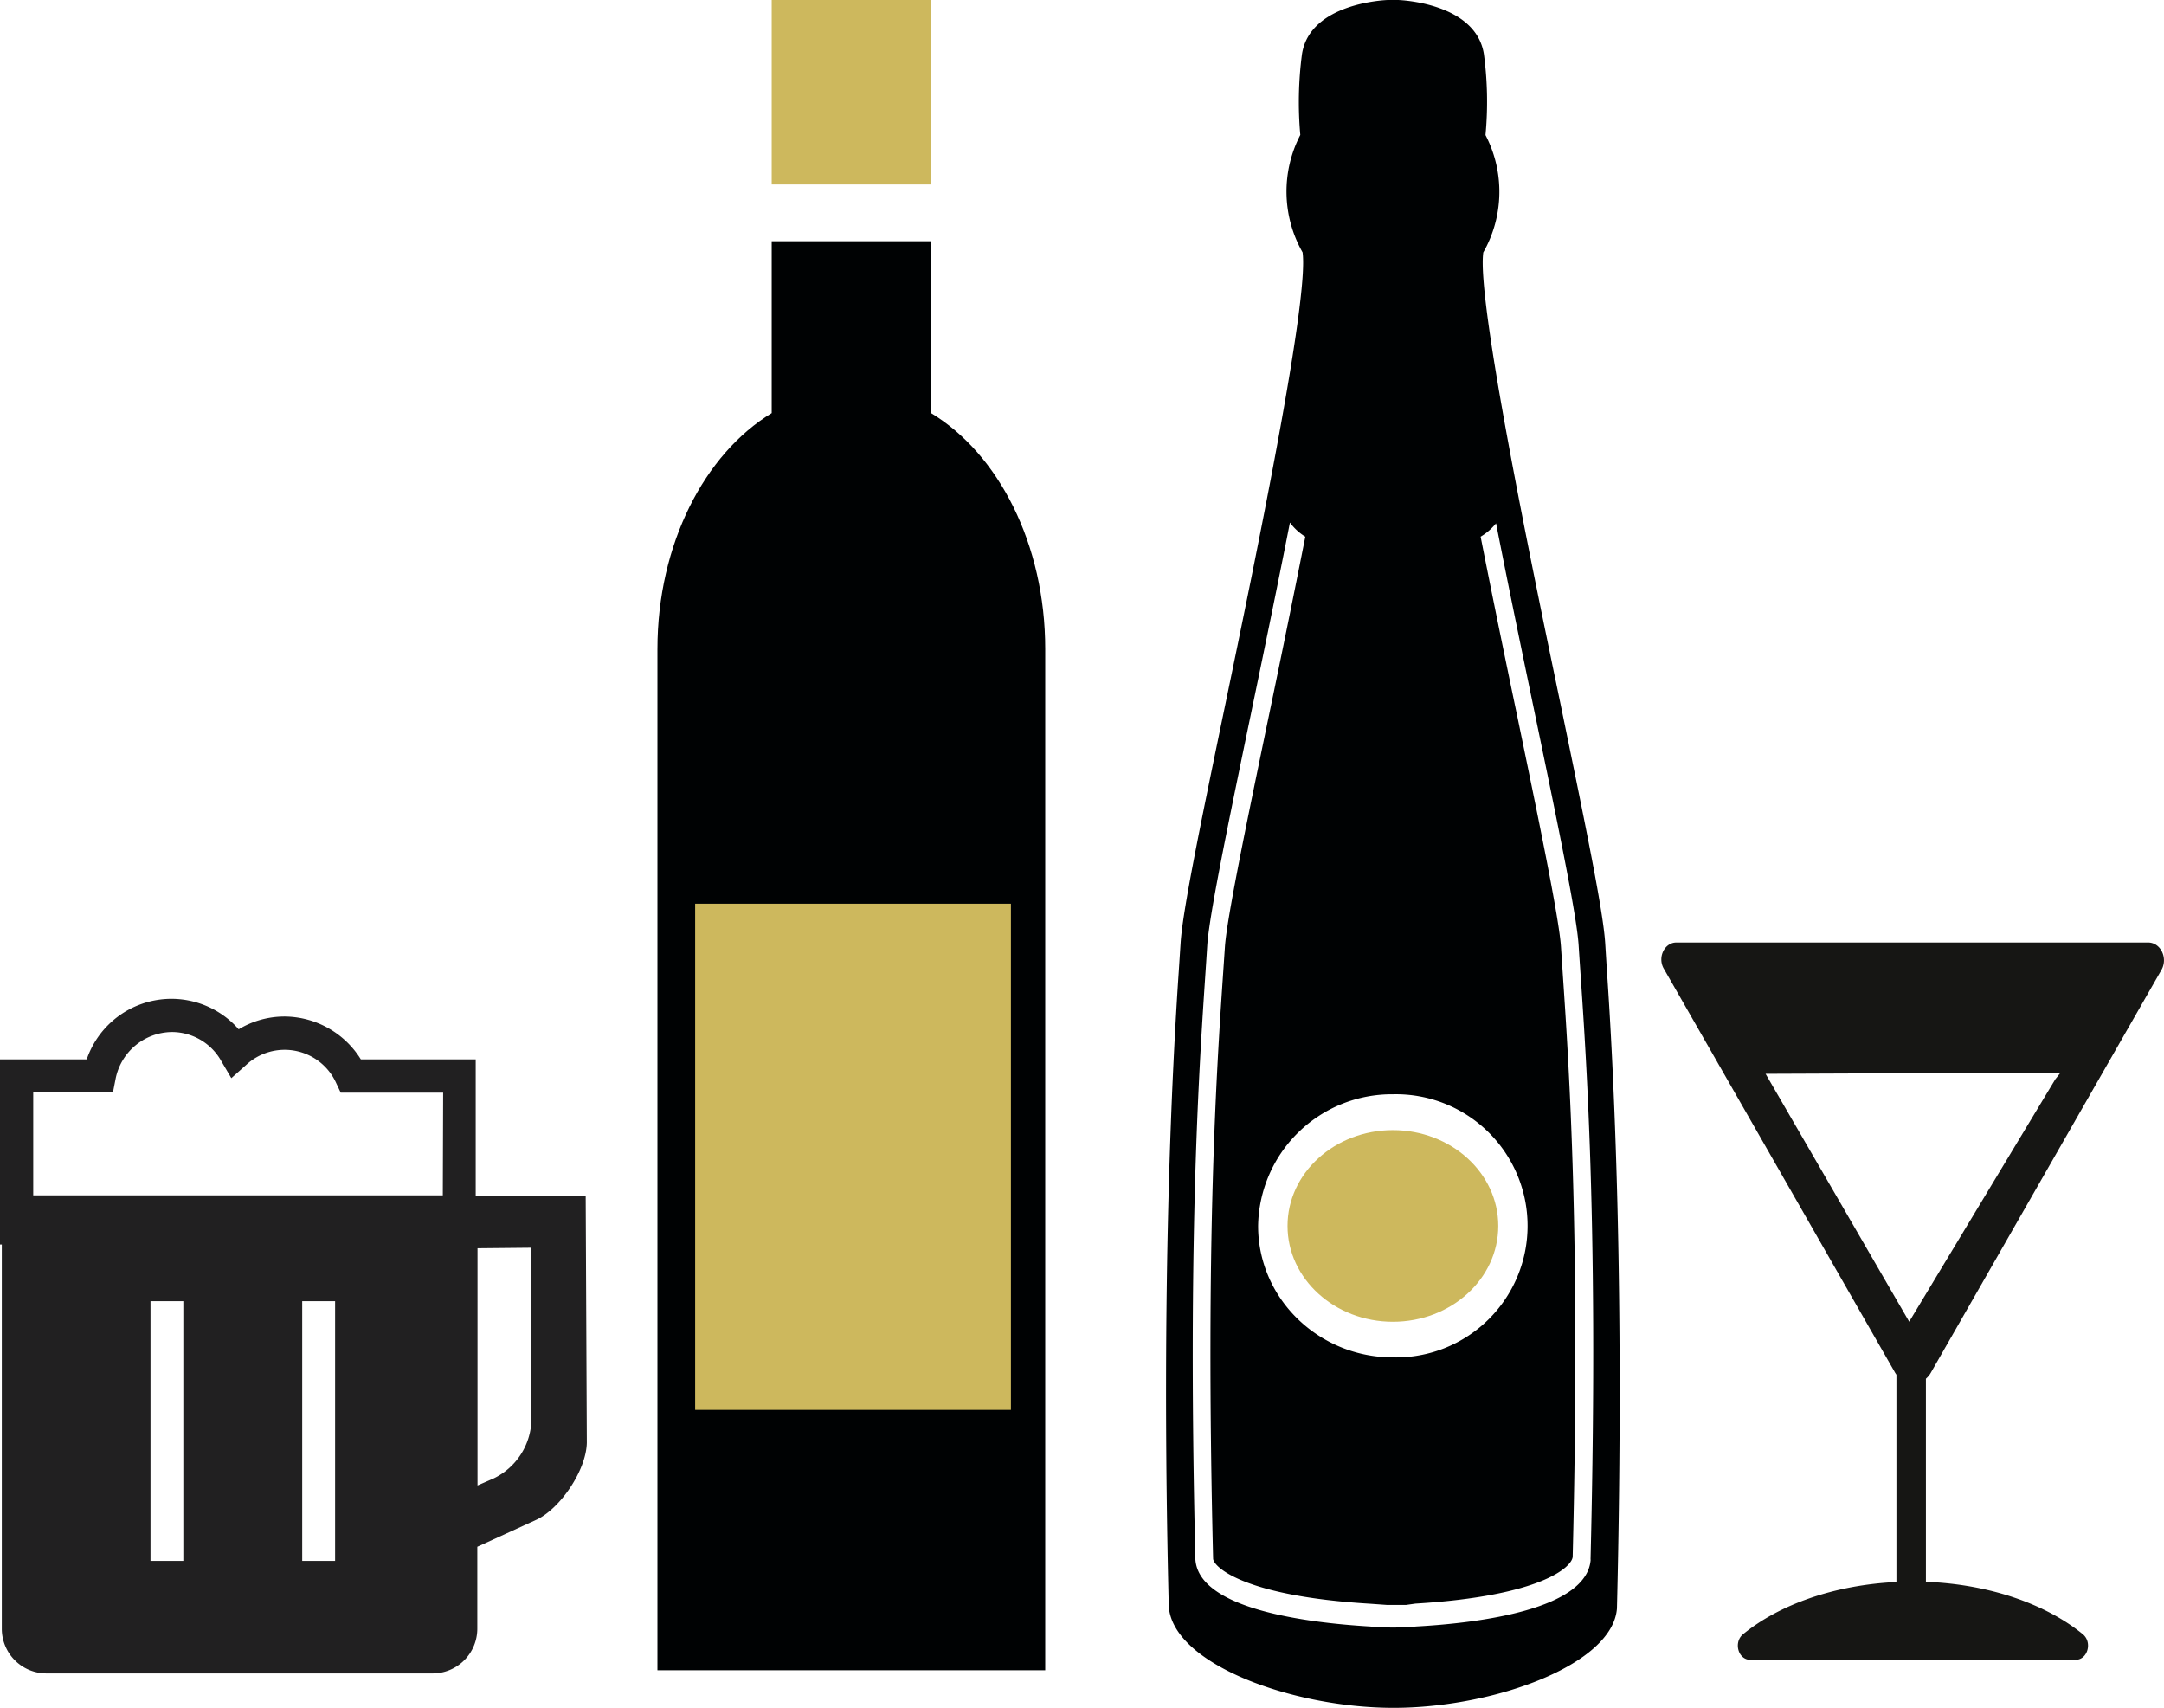
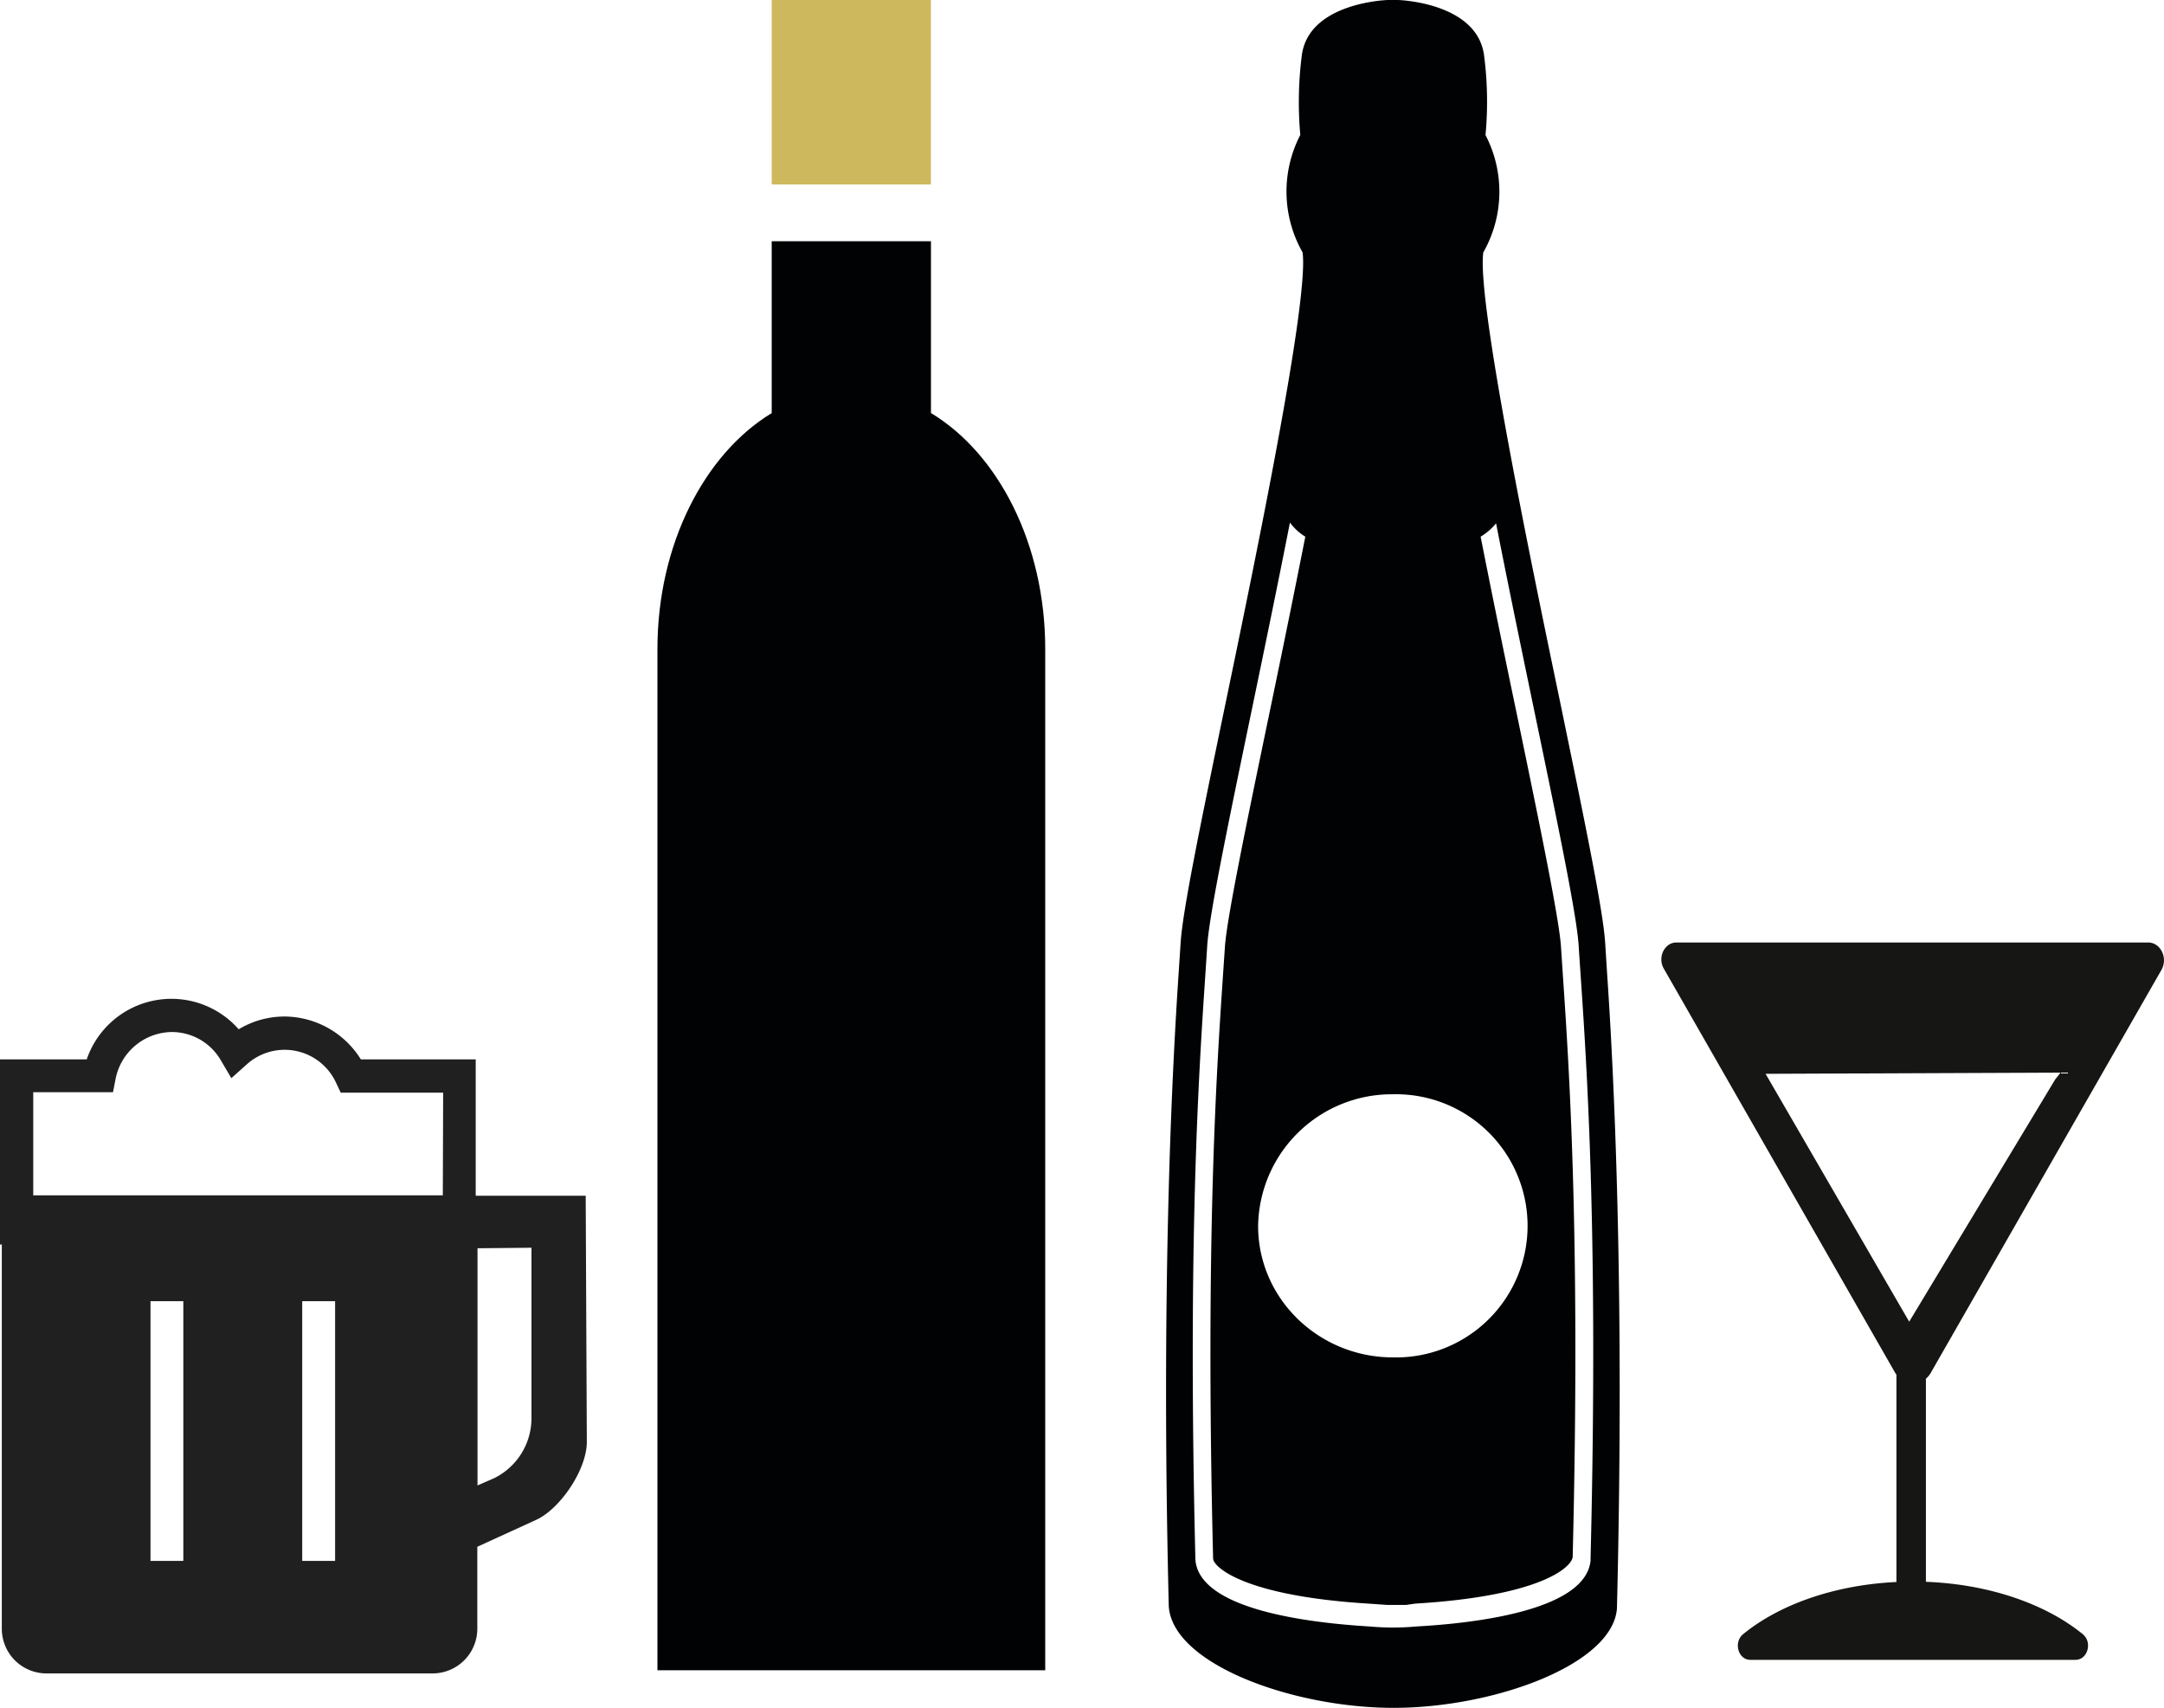
<svg xmlns="http://www.w3.org/2000/svg" id="Capa_1" data-name="Capa 1" viewBox="0 0 323.66 255.41">
  <defs>
    <style>.cls-1{fill:#212021;}.cls-2{fill:#cdb85d;}.cls-3{fill:#000203;}.cls-4{fill:none;}.cls-5{fill:#161614;}</style>
  </defs>
  <path class="cls-1" d="M1437.63,925.39h-16.18v0h-.27V905H1404a13.52,13.52,0,0,0-11.41-6.41,13.28,13.28,0,0,0-6.86,1.91A13.39,13.39,0,0,0,1363,905h-13v27.69h.3v57.45a6.68,6.68,0,0,0,6.68,6.69h57.75a6.69,6.69,0,0,0,6.69-6.69V977.89l8.88-4.06c3.49-1.64,7.42-7.35,7.5-11.51ZM1377.45,980h-4.91V941.16h4.91Zm22.7,0h-4.92V941.16h4.92Zm16.11-54.67H1355V909.91h11.93l.39-2a8.68,8.68,0,0,1,8.41-7,8.48,8.48,0,0,1,7.36,4.28l1.54,2.62,2.24-2a8.46,8.46,0,0,1,13.45,2.75l.67,1.42h15.32Zm13.26,33.32a10,10,0,0,1-5.62,9l-2.45,1.07V933.25l8.07-.08Z" transform="translate(-1350.03 -746.57)" />
  <rect class="cls-2" x="115.42" width="23.81" height="27.59" />
  <path class="cls-3" d="M1489.27,808.34V782.65h-23.82v25.7c-10,6.06-17.09,19.57-17.09,35.28V996.36h58V843.63C1506.36,827.92,1499.34,814.41,1489.27,808.34Z" transform="translate(-1350.03 -746.57)" />
-   <rect class="cls-2" x="103.97" y="135.15" width="47.23" height="75.7" />
  <path class="cls-4" d="M1573.81,824.88a8.66,8.66,0,0,1-2.31,2c1.53,7.77,3.33,16.6,5.44,26.82,3.25,15.58,6.31,30.32,6.58,34.53l.29,4.39c.93,13.69,2.64,39.17,1.49,86.84-.12,1.45-4.65,5.81-23.55,7l-1.41.2c-.55,0-1.24,0-2,0-.28,0-.54,0-.79,0l-2.53-.19c-18.89-1.14-23.43-5.49-23.52-6.72-1.19-47.83.54-73.34,1.46-87l.3-4.41c.26-4.21,3.32-18.92,6.55-34.51,2.13-10.26,3.94-19.13,5.47-26.94a8.53,8.53,0,0,1-2.3-2.14c-5.17,26.39-11.93,56.26-12.37,63.3-.79,12.64-3.08,38.2-1.77,91.81.53,7.42,16.51,9.47,26.06,10v.22h.16c.42,0,1.63,0,3.35-.06s2.94.06,3.35.06h.17v-.22c9.52-.57,25.51-2.62,26-10,1.31-53.61-1-79.18-1.76-91.81C1585.72,881,1579,851.22,1573.81,824.88Z" transform="translate(-1350.03 -746.57)" />
  <path class="cls-3" d="M1590.38,891.89l-.27-4.31c-.31-4.75-2.77-16.8-6.75-36.07-4.39-21.07-12.48-60.08-11.48-67.19a18.34,18.34,0,0,0,.33-17.55,53.42,53.42,0,0,0-.24-12.1c-1.2-7.74-12.73-8.1-12.85-8.1s-.52,0-.76,0-.48,0-.75,0c-.11,0-11.66.36-12.85,8.1a55.14,55.14,0,0,0-.25,12.08,18.39,18.39,0,0,0,.34,17.56c1,7.12-7.1,46.13-11.47,67.2-4,19.27-6.46,31.32-6.77,36.07l-.28,4.31c-.94,13.88-2.69,46.55-1.49,94.92.6,8.66,18.58,15.17,33.61,15.17s32.8-6.47,33.42-14.87C1593.07,938.45,1591.34,905.79,1590.38,891.89Zm-32,18.33a19.68,19.68,0,1,1,0,39.35c-11.13,0-20.18-8.8-20.18-19.66A20,20,0,0,1,1558.36,910.22Zm29.56,69.59c-.54,7.42-16.51,9.47-26.06,10a38.36,38.36,0,0,1-7,0c-9.54-.57-25.52-2.62-26.06-10-1.31-53.61,1-79.18,1.77-91.81.44-7,7.2-36.91,12.37-63.28a8.17,8.17,0,0,0,2.3,2.11c-1.54,7.79-3.34,16.66-5.48,26.92-3.23,15.57-6.29,30.28-6.55,34.51l-.3,4.42c-.92,13.69-2.64,39.21-1.46,87,.08,1.24,4.63,5.6,23.52,6.73l2.53.18.79,0c.81,0,1.49,0,2,0l1.41-.2c18.89-1.14,23.42-5.49,23.53-7,1.18-47.66-.53-73.15-1.46-86.84l-.29-4.38c-.27-4.23-3.33-19-6.55-34.54-2.14-10.2-3.94-19.05-5.47-26.8a8.66,8.66,0,0,0,2.31-2c5.16,26.33,11.91,56.11,12.35,63.11C1586.94,900.63,1589.25,926.2,1587.92,979.81Z" transform="translate(-1350.03 -746.57)" />
-   <path class="cls-2" d="M1558.36,915.58c8.7,0,15.76,6.41,15.76,14.33s-7.06,14.33-15.76,14.33-15.76-6.42-15.76-14.33S1549.66,915.58,1558.36,915.58Z" transform="translate(-1350.03 -746.57)" />
  <path class="cls-5" d="M1638.8,951.89l34.51-60.27c1-1.77-.11-4.1-2-4.1h-70.55c-1.78,0-2.85,2.22-1.89,3.9l34.62,60.47.18.27v31c-9.33.44-17.54,3.4-22.93,7.8-1.48,1.21-.74,3.84,1.08,3.84h48.63c1.83,0,2.57-2.63,1.09-3.84-5.5-4.48-13.92-7.47-23.46-7.83V952.76A3.35,3.35,0,0,0,1638.8,951.89Zm-24.7-44.73,44.12-.18-.79,1-21.85,36.25Z" transform="translate(-1350.03 -746.57)" />
</svg>